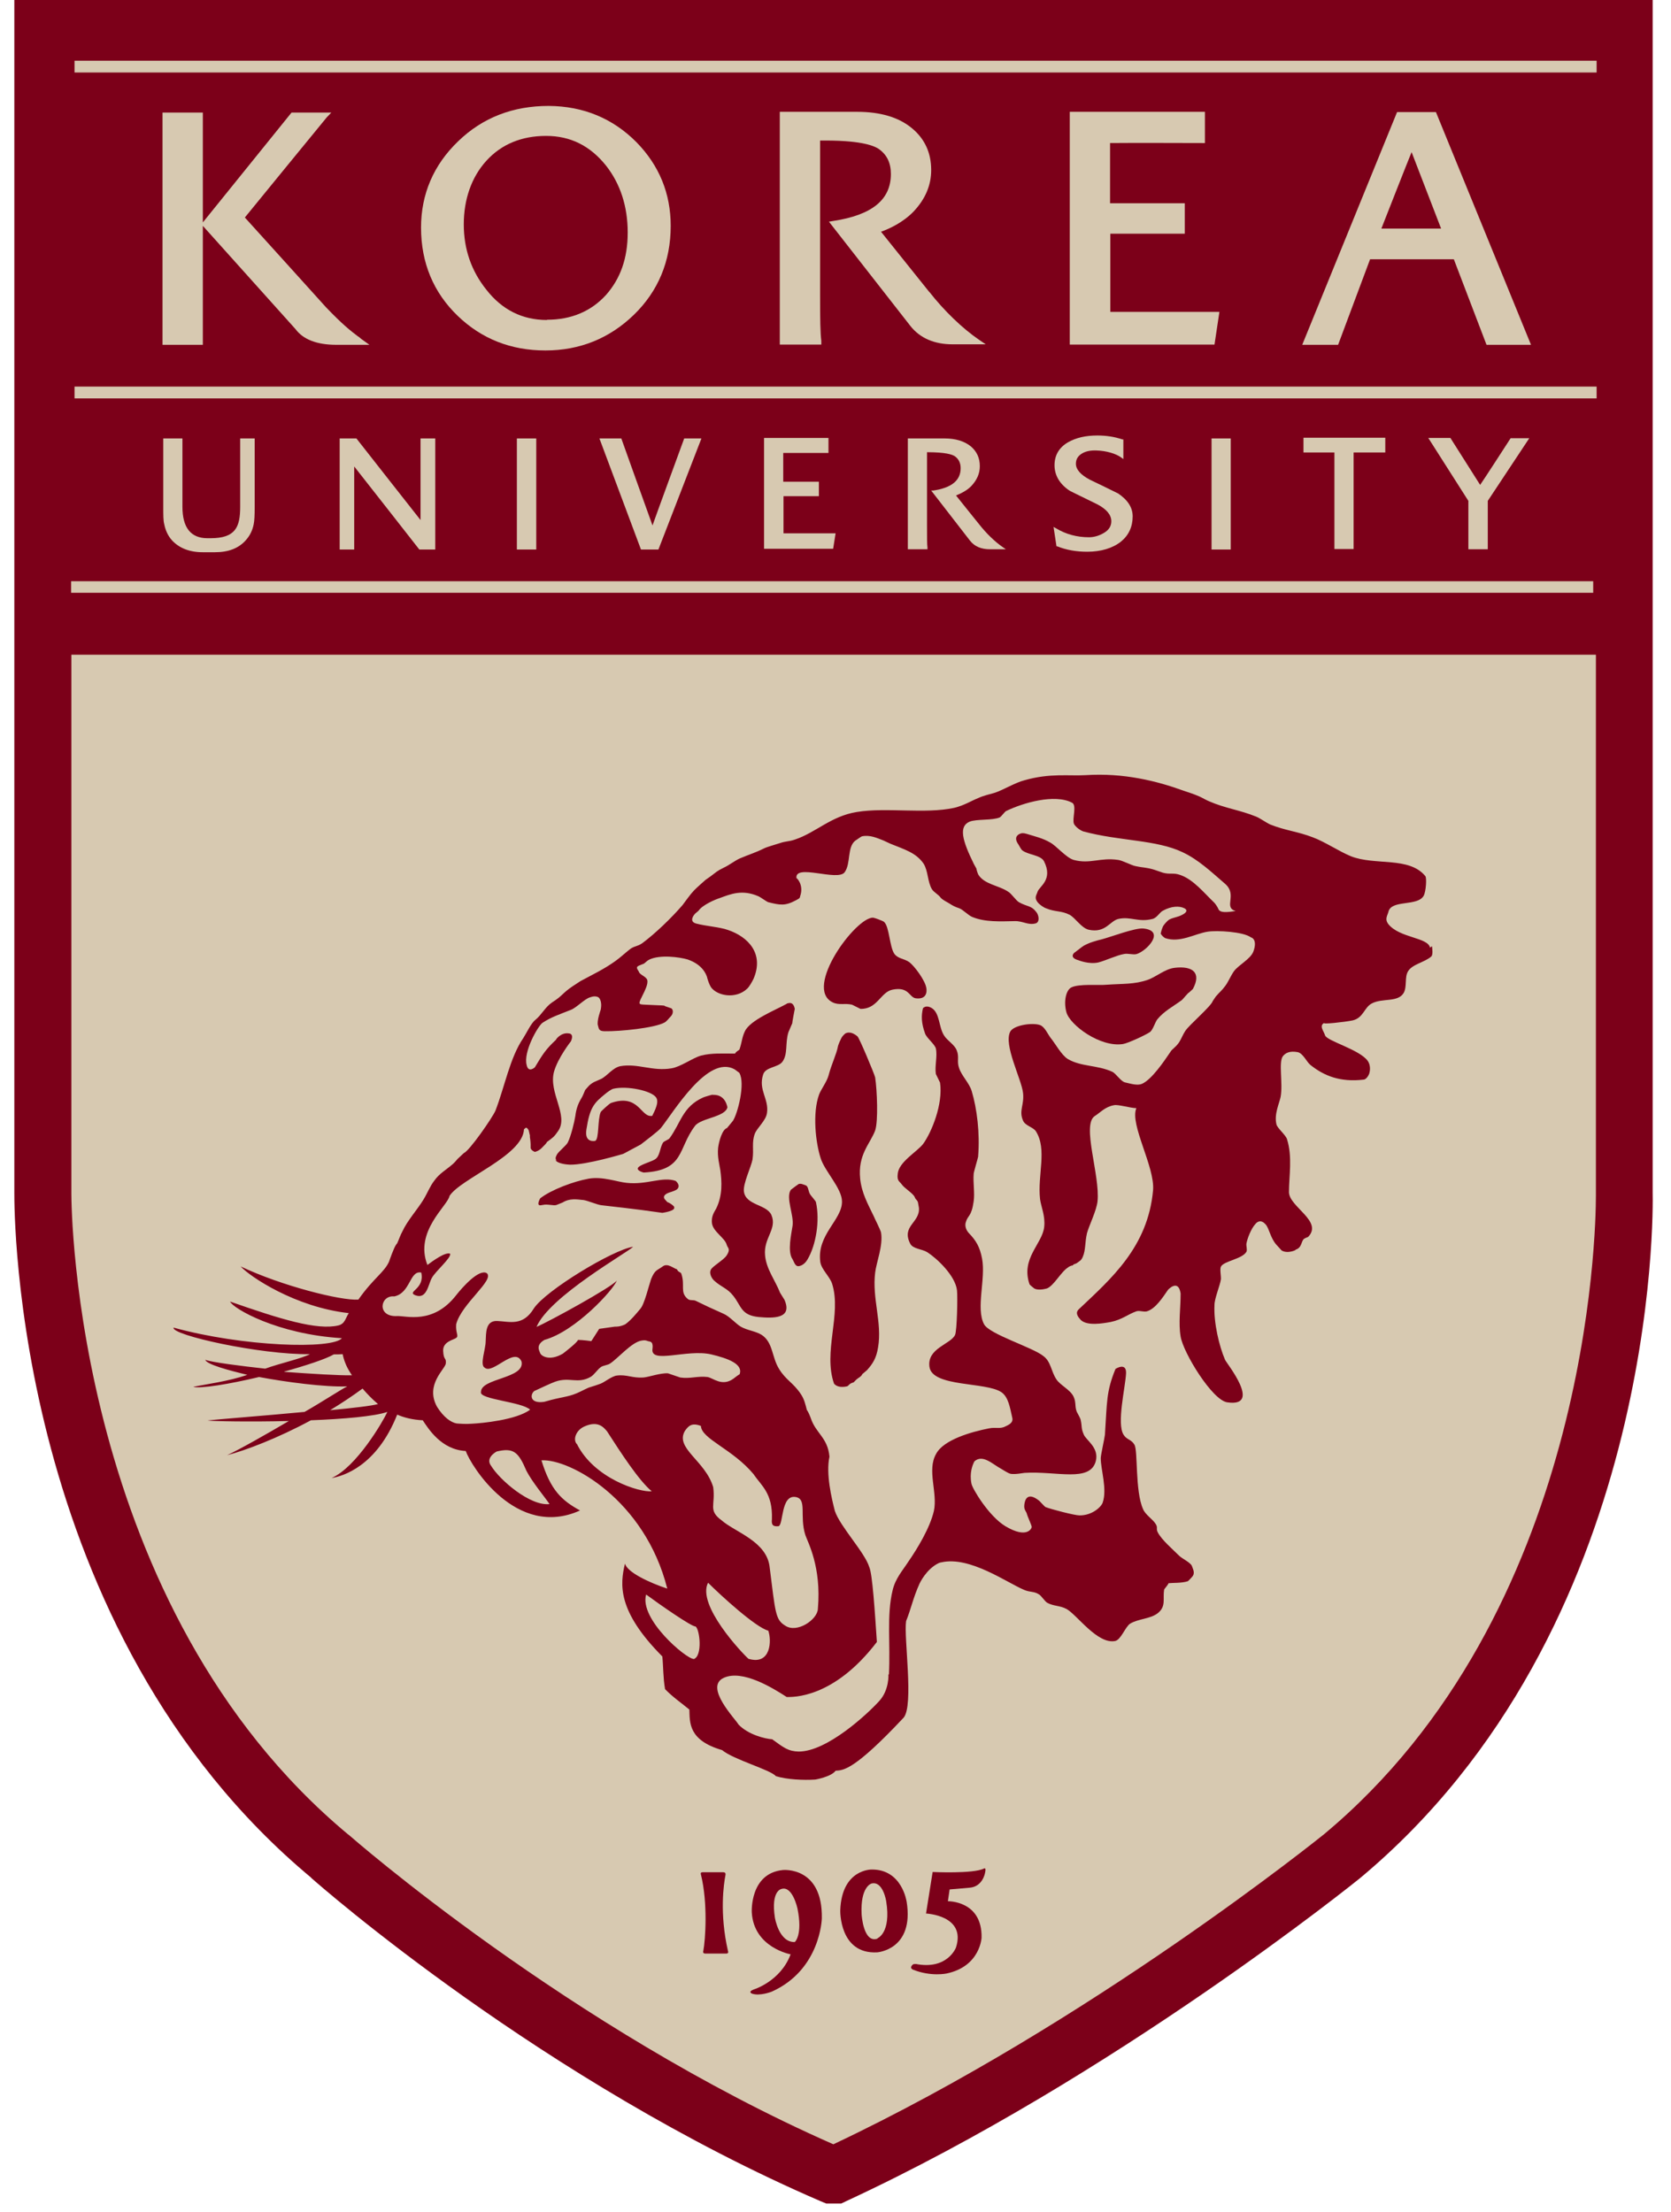
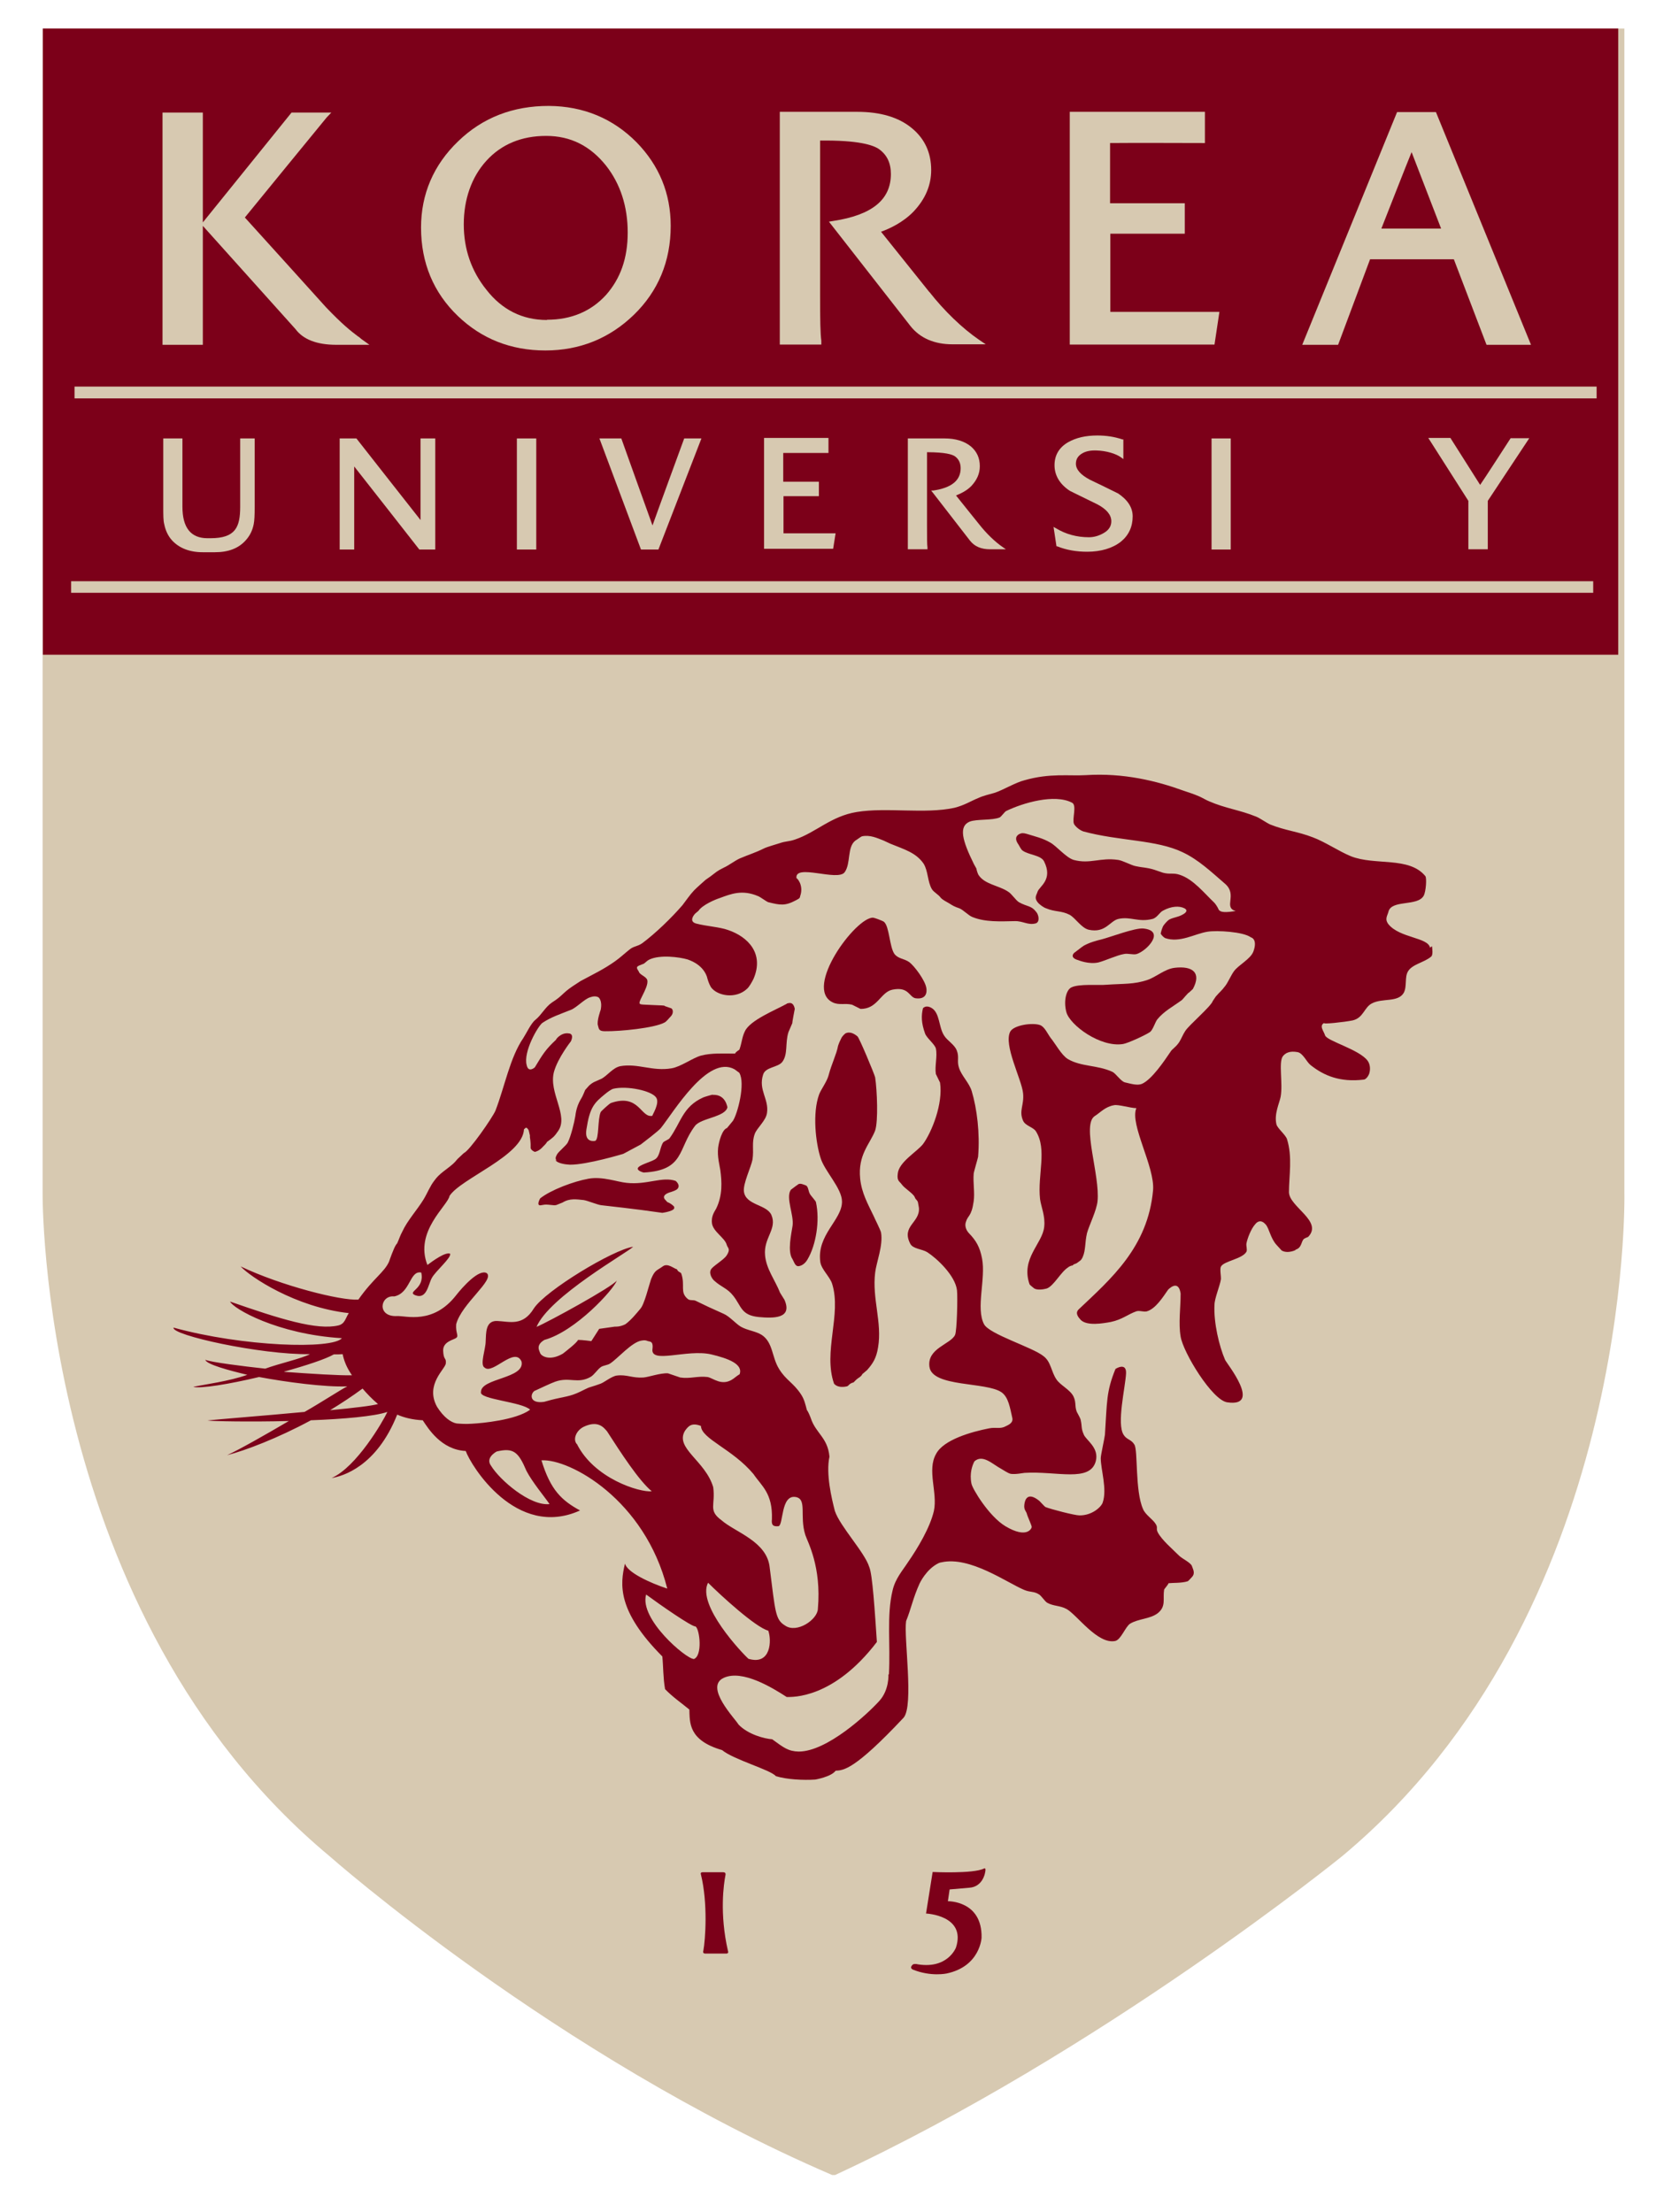
<svg xmlns="http://www.w3.org/2000/svg" width="68" height="90" viewBox="0 0 68 90" fill="none">
  <path d="M66.103 1.16V48.54C66.103 48.54 66.474 65.65 54.614 75.53C54.614 75.53 44.844 83.46 33.984 88.5H33.864C22.614 83.66 13.414 75.53 13.414 75.53C1.554 65.65 1.734 48.54 1.734 48.54V1.16H66.094H66.103Z" fill="#D7C9B1" />
-   <path d="M66.103 0H0.583V48.54C0.583 49.25 0.533 66.31 12.684 76.42L12.653 76.4C13.034 76.74 22.113 84.7 33.404 89.57L33.623 89.66H34.233L34.464 89.55C45.334 84.51 55.233 76.51 55.334 76.43C67.493 66.3 67.273 49.24 67.254 48.52V0H66.094M64.944 2.32V48.65C64.944 50.08 64.683 65.64 53.873 74.64C53.783 74.71 44.353 82.32 33.913 87.25C23.163 82.52 14.284 74.74 14.194 74.66L14.164 74.64C3.034 65.37 2.904 49.16 2.904 48.57V2.32H64.944Z" fill="#7C0019" />
  <path d="M65.853 26.64H1.744V1.16H65.853V26.64Z" fill="#7C0019" />
-   <path d="M3.033 2.47V2.95H64.973V2.47H3.033Z" fill="#D7C9B1" />
  <path d="M3.033 15.73V16.21H64.973V15.73H3.033Z" fill="#D7C9B1" />
  <path d="M2.894 23.65V24.12H64.834V23.65H2.894Z" fill="#D7C9B1" />
  <path d="M28.703 79.49H29.553C29.674 79.49 29.623 79.38 29.623 79.38C29.273 77.85 29.453 76.65 29.523 76.29C29.523 76.29 29.553 76.18 29.433 76.18H28.593C28.483 76.18 28.523 76.27 28.523 76.27C28.814 77.45 28.703 78.94 28.623 79.37C28.623 79.37 28.573 79.49 28.703 79.49Z" fill="#7C0019" />
-   <path d="M31.863 76.09C30.503 76.22 30.593 77.81 30.593 77.81C30.674 79.25 32.173 79.52 32.173 79.52C31.764 80.62 30.674 80.95 30.674 80.95C30.413 81.05 30.604 81.12 30.604 81.12C30.924 81.23 31.404 81.04 31.404 81.04C33.394 80.15 33.444 78.06 33.444 78.06C33.483 75.93 31.863 76.09 31.863 76.09ZM32.343 79.02C31.694 79.04 31.534 78.03 31.534 78.03C31.363 76.92 31.803 76.86 31.803 76.86C32.254 76.72 32.453 77.66 32.453 77.66C32.673 78.75 32.343 79.02 32.343 79.02Z" fill="#7C0019" />
-   <path d="M36.894 77.38C36.894 77.38 36.714 76.06 35.474 76.07C35.474 76.07 34.254 76.04 34.194 77.73C34.194 77.73 34.144 79.52 35.694 79.44C35.694 79.44 37.214 79.34 36.894 77.37M35.714 78.88C35.133 79.09 35.063 77.9 35.063 77.9C35.004 76.76 35.464 76.64 35.464 76.64C35.934 76.52 36.063 77.36 36.063 77.36C36.273 78.66 35.703 78.87 35.703 78.87L35.714 78.88Z" fill="#7C0019" />
  <path d="M37.254 79.91C38.563 80.17 38.904 79.24 38.904 79.24C39.324 77.93 37.684 77.86 37.684 77.86L37.953 76.17C37.953 76.17 39.603 76.25 40.044 76.03C40.044 76.03 40.144 75.96 40.084 76.21C40.084 76.21 39.993 76.77 39.453 76.81L38.644 76.88L38.574 77.36C38.574 77.36 39.974 77.33 39.944 78.84C39.944 78.84 39.894 80.01 38.523 80.3C38.523 80.3 37.883 80.44 37.144 80.14C37.144 80.14 37.033 80.09 37.093 80C37.093 80 37.144 79.89 37.254 79.92V79.91Z" fill="#7C0019" />
  <path d="M32.434 48.23C32.533 48.11 32.663 48.19 32.783 48.23C32.894 48.26 32.894 48.47 32.953 48.57C32.983 48.64 33.184 48.85 33.203 48.91C33.373 49.67 33.203 50.67 32.864 51.24C32.764 51.42 32.614 51.51 32.493 51.52C32.353 51.53 32.303 51.32 32.254 51.24C32.033 50.93 32.203 50.21 32.254 49.87C32.313 49.43 31.963 48.73 32.184 48.41L32.423 48.23H32.434Z" fill="#7C0019" />
  <path d="M22.084 49.03C22.264 48.98 22.534 49.07 22.643 49.03L22.893 48.93C23.183 48.75 23.463 48.8 23.753 48.83C23.904 48.85 24.334 49.03 24.474 49.04C24.703 49.07 25.794 49.18 26.953 49.35C26.944 49.35 27.573 49.27 27.413 49.09C27.514 49.2 27.393 49 27.154 48.91L27.073 48.82C27.073 48.82 26.873 48.65 27.244 48.52C27.104 48.56 27.494 48.46 27.564 48.38C27.713 48.22 27.494 48.05 27.494 48.05C26.944 47.86 26.334 48.22 25.503 48.13C25.104 48.09 24.523 47.86 23.953 47.96C23.334 48.07 22.413 48.42 21.983 48.76C21.983 48.76 21.773 49.12 22.064 49.03H22.084Z" fill="#7C0019" />
  <path d="M29.003 44.55C29.564 44.52 29.593 45.1 29.604 45.04C29.544 45.45 28.523 45.49 28.284 45.81C27.573 46.74 27.873 47.62 26.194 47.71C26.194 47.71 25.854 47.63 25.983 47.49C26.093 47.38 26.494 47.27 26.643 47.18C26.863 47.06 26.843 46.71 26.983 46.49C27.014 46.44 27.203 46.37 27.244 46.32C27.713 45.68 27.773 45.04 28.604 44.66C28.634 44.64 28.944 44.55 29.003 44.54V44.55Z" fill="#7C0019" />
  <path d="M34.383 42.06C34.574 41.95 34.764 42.06 34.894 42.17C34.964 42.22 35.584 43.7 35.614 43.84C35.694 44.38 35.743 45.61 35.614 46C35.404 46.55 34.904 46.98 35.004 47.96C35.063 48.54 35.313 48.98 35.553 49.48C35.584 49.56 35.834 50.05 35.853 50.15C35.944 50.68 35.663 51.36 35.614 51.78C35.483 52.84 35.904 53.81 35.733 54.82C35.663 55.26 35.523 55.48 35.283 55.75L35.093 55.91C35.044 56.02 34.944 56.05 34.853 56.13L34.733 56.25C34.553 56.29 34.533 56.4 34.464 56.41C34.014 56.51 33.913 56.24 33.944 56.31C33.483 55.01 34.254 53.49 33.864 52.24C33.773 51.95 33.434 51.66 33.383 51.36C33.224 50.24 34.273 49.64 34.264 48.89C34.264 48.35 33.553 47.65 33.394 47.12C33.194 46.5 33.053 45.3 33.334 44.53C33.404 44.34 33.644 44.02 33.714 43.77C33.843 43.28 34.044 42.89 34.103 42.56C34.133 42.46 34.194 42.32 34.243 42.23C34.254 42.2 34.353 42.08 34.383 42.07V42.06Z" fill="#7C0019" />
  <path d="M47.794 39.38C48.553 39.29 48.894 39.59 48.544 40.24L48.394 40.38C48.334 40.4 48.133 40.67 48.084 40.7C47.714 40.97 47.373 41.14 47.093 41.48C47.004 41.6 46.923 41.89 46.803 41.99C46.614 42.12 45.894 42.45 45.703 42.48C44.783 42.63 43.533 41.71 43.394 41.18C43.273 40.72 43.394 40.28 43.593 40.18C43.904 40.02 44.724 40.1 45.004 40.07C45.714 40.02 46.154 40.06 46.703 39.87C47.033 39.76 47.413 39.42 47.803 39.38H47.794Z" fill="#7C0019" />
  <path d="M43.883 39.07C43.883 39.07 44.313 39.25 44.703 39.16C44.974 39.09 45.474 38.86 45.733 38.82C45.894 38.78 46.103 38.86 46.254 38.82C46.673 38.69 47.444 37.87 46.523 37.78C46.184 37.75 45.184 38.13 44.873 38.21C44.563 38.29 44.364 38.34 44.103 38.48C44.033 38.52 43.673 38.81 43.724 38.76C43.724 38.76 43.483 38.96 43.883 39.07Z" fill="#7C0019" />
  <path d="M37.264 40.62C36.993 40.58 36.993 40.13 36.313 40.27C35.834 40.37 35.703 41.07 35.014 41.05L34.673 40.88C34.373 40.81 34.154 40.91 33.894 40.79C32.673 40.22 34.834 37.3 35.533 37.34C35.574 37.34 35.934 37.47 35.974 37.51C36.194 37.7 36.194 38.51 36.394 38.81C36.553 39.02 36.794 39 37.004 39.15C37.224 39.32 37.644 39.89 37.694 40.19C37.694 40.19 37.813 40.69 37.264 40.62Z" fill="#7C0019" />
  <path d="M47.294 37.72C47.294 37.72 47.313 37.69 47.313 37.68C47.294 37.72 47.283 37.73 47.294 37.72Z" fill="#7C0019" />
  <path d="M42.044 52.47C42.044 52.47 42.033 52.47 42.023 52.47C42.044 52.48 42.044 52.48 42.044 52.47Z" fill="#7C0019" />
  <path d="M32.023 40.84C31.553 41.1 30.523 41.51 30.314 41.96C30.194 42.2 30.194 42.41 30.093 42.7C30.084 42.73 29.953 42.78 29.913 42.87C29.413 42.87 28.963 42.84 28.534 42.95C28.194 43.04 27.703 43.41 27.323 43.47C26.553 43.6 25.963 43.26 25.253 43.38C24.933 43.44 24.724 43.77 24.463 43.9C24.233 44.01 24.154 44.01 23.974 44.17L23.814 44.35C23.784 44.42 23.713 44.6 23.663 44.68C23.514 44.92 23.444 45.15 23.413 45.41C23.373 45.66 23.233 46.24 23.104 46.49C23.044 46.61 22.713 46.87 22.663 46.98C22.634 47.05 22.564 47.13 22.663 47.24C22.553 47.12 22.573 47.36 23.194 47.39C23.873 47.4 25.363 46.95 25.363 46.95L26.073 46.57C26.213 46.46 26.773 46.04 26.893 45.9C27.413 45.25 28.803 42.9 29.893 43.51L30.084 43.65C30.343 44.08 30.014 45.33 29.823 45.61L29.584 45.9C29.384 45.96 29.253 46.46 29.224 46.7C29.183 47.07 29.284 47.41 29.314 47.62C29.373 48.07 29.413 48.63 29.143 49.18C29.084 49.29 28.933 49.48 28.974 49.78C29.023 50.12 29.503 50.37 29.573 50.65C29.613 50.79 29.744 50.81 29.573 51.08C29.483 51.23 29.093 51.47 28.974 51.6C28.814 51.76 28.953 52.01 29.064 52.11C29.363 52.38 29.604 52.42 29.843 52.73C30.174 53.15 30.154 53.52 30.884 53.59C31.453 53.64 32.264 53.67 31.924 52.89L31.744 52.6C31.544 52.09 31.183 51.64 31.134 51.08C31.064 50.37 31.634 50.01 31.393 49.44C31.203 49 30.343 49.05 30.273 48.48C30.233 48.16 30.564 47.49 30.623 47.18C30.683 46.76 30.584 46.5 30.713 46.14C30.803 45.89 31.174 45.6 31.213 45.28C31.294 44.71 30.854 44.35 31.053 43.73C31.143 43.41 31.654 43.44 31.834 43.21C32.074 42.89 31.944 42.45 32.084 42C32.103 41.95 32.224 41.68 32.243 41.63C32.233 41.61 32.343 41.05 32.343 41.05C32.273 40.7 32.053 40.84 32.023 40.83M26.553 45.4C26.073 45.51 26.023 44.48 24.863 44.88C24.803 44.9 24.474 45.2 24.444 45.25C24.314 45.56 24.384 46.34 24.224 46.42C24.224 46.42 23.773 46.53 23.863 45.96C24.003 45.05 24.174 44.88 24.643 44.5C24.703 44.45 24.873 44.32 24.963 44.3C25.514 44.17 26.523 44.38 26.703 44.66C26.863 44.89 26.523 45.4 26.553 45.39V45.4Z" fill="#7C0019" />
  <path d="M58.194 38.56C58.114 38.14 56.964 38.17 56.504 37.61C56.334 37.39 56.464 37.26 56.504 37.09C56.633 36.6 57.684 36.89 57.934 36.45C58.033 36.27 58.063 35.72 58.004 35.65C57.343 34.84 55.953 35.23 54.974 34.84C54.504 34.65 53.913 34.25 53.423 34.07C52.803 33.83 52.324 33.8 51.694 33.55C51.553 33.49 51.273 33.29 51.123 33.23C50.434 32.95 49.883 32.9 49.194 32.6C49.114 32.57 48.904 32.45 48.813 32.41C48.533 32.29 48.444 32.27 48.154 32.17C47.084 31.78 45.724 31.44 44.184 31.54C43.504 31.58 42.724 31.45 41.684 31.75C41.324 31.84 40.813 32.15 40.474 32.26C40.233 32.33 40.033 32.37 39.813 32.47C39.514 32.59 39.243 32.77 38.834 32.87C37.644 33.13 36.063 32.84 34.864 33.04C33.813 33.21 33.214 33.87 32.353 34.16C32.093 34.25 31.983 34.22 31.724 34.31C31.573 34.36 31.213 34.46 31.093 34.52C30.733 34.7 30.503 34.76 30.104 34.93C29.904 35.02 29.663 35.21 29.463 35.3C29.174 35.44 29.154 35.48 28.913 35.66L28.713 35.8C28.713 35.8 28.294 36.17 28.244 36.23C28.073 36.41 27.913 36.65 27.773 36.83C27.334 37.34 26.674 37.98 26.134 38.38C25.933 38.52 25.794 38.49 25.613 38.64C25.413 38.8 25.233 38.97 25.034 39.11C24.573 39.44 24.123 39.65 23.623 39.92L23.303 40.13C22.884 40.41 22.893 40.52 22.463 40.79C22.174 40.99 22.053 41.28 21.784 41.5C21.613 41.63 21.413 42.06 21.294 42.24C20.753 43.03 20.544 44.2 20.163 45.19C20.044 45.47 19.104 46.83 18.873 46.92L18.703 47.08C18.573 47.19 18.573 47.23 18.444 47.35C18.163 47.6 17.884 47.74 17.674 48.04C17.494 48.27 17.393 48.55 17.233 48.81C16.983 49.22 16.573 49.67 16.373 50.11C16.284 50.27 16.233 50.44 16.163 50.59C16.143 50.61 16.123 50.64 16.123 50.64C16.023 50.77 15.834 51.33 15.834 51.33C15.643 51.77 15.184 52.02 14.584 52.88C13.873 52.93 11.454 52.32 9.793 51.53C10.164 51.94 12.014 53.19 14.194 53.43C14.053 53.64 14.043 53.86 13.774 53.93C12.903 54.14 11.393 53.67 9.363 52.96C9.483 53.24 11.274 54.29 13.914 54.45C13.524 54.91 9.893 54.8 7.063 54.02C6.953 54.32 10.604 55.13 12.614 55.1C12.274 55.28 11.364 55.48 10.793 55.69C9.873 55.59 8.603 55.43 8.353 55.33C8.413 55.52 9.313 55.76 10.063 55.94C9.343 56.2 8.283 56.34 7.863 56.43C8.163 56.51 9.323 56.32 10.543 56.03C11.604 56.23 13.233 56.45 14.133 56.41C13.903 56.52 13.063 57.07 12.393 57.45C10.694 57.61 8.843 57.75 8.443 57.8C8.663 57.83 10.164 57.86 11.754 57.82C10.784 58.39 9.743 58.98 9.243 59.21C9.983 59.02 11.303 58.52 12.653 57.79C13.983 57.74 15.243 57.63 15.764 57.45C15.584 57.84 14.504 59.7 13.493 60.14C13.934 60.07 15.323 59.68 16.163 57.56C16.463 57.69 16.803 57.77 17.203 57.79C17.424 58.12 17.953 58.99 18.953 59.04C19.154 59.62 21.003 62.64 23.604 61.46C22.854 61.05 22.404 60.63 22.034 59.42C23.183 59.35 26.244 61.02 27.154 64.64C26.433 64.4 25.523 63.98 25.433 63.62C25.233 64.46 25.104 65.54 26.953 67.4C26.994 67.8 26.983 68.27 27.064 68.73C27.373 69.05 27.724 69.29 28.053 69.56C28.073 70.08 28.003 70.81 29.384 71.21C29.854 71.6 31.354 72.01 31.573 72.27C32.023 72.41 32.694 72.44 33.173 72.41C33.173 72.41 33.824 72.3 34.004 72.05C34.334 72.03 34.773 72.02 36.773 69.89C37.194 69.39 36.773 66.63 36.873 65.96C37.074 65.47 37.154 65.02 37.423 64.43C37.423 64.43 37.694 63.84 38.203 63.6C38.243 63.58 38.264 63.58 38.313 63.57C39.464 63.31 40.964 64.39 41.673 64.69C41.934 64.8 42.063 64.74 42.273 64.87C42.373 64.92 42.514 65.16 42.623 65.22C42.883 65.36 43.123 65.32 43.404 65.47C43.824 65.7 44.663 66.92 45.383 66.77C45.614 66.72 45.794 66.2 45.983 66.07C46.324 65.86 46.803 65.88 47.114 65.64C47.464 65.36 47.313 65.06 47.373 64.68C47.373 64.66 47.533 64.49 47.553 64.42C47.724 64.4 48.093 64.42 48.334 64.34C48.364 64.33 48.464 64.21 48.504 64.17C48.654 64.01 48.544 63.85 48.504 63.72C48.453 63.58 48.103 63.42 47.983 63.3C47.724 63.04 47.283 62.67 47.114 62.35C47.033 62.19 47.133 62.16 47.023 62C46.913 61.82 46.603 61.63 46.514 61.4C46.184 60.66 46.313 59.01 46.163 58.78C46.033 58.56 45.853 58.59 45.724 58.38C45.434 57.93 45.794 56.46 45.824 55.88C45.843 55.41 45.394 55.7 45.394 55.7C45.014 56.63 45.053 57.04 44.964 58.38C44.953 58.5 44.794 59.21 44.794 59.33C44.794 59.8 45.063 60.59 44.873 61.14C44.813 61.32 44.434 61.67 43.923 61.66C43.733 61.66 42.764 61.41 42.544 61.32C42.504 61.3 42.294 61.06 42.283 61.06C41.803 60.68 41.703 61.04 41.684 61.23C41.663 61.43 41.743 61.47 41.783 61.58C41.803 61.69 42.004 62.1 41.983 62.14C41.983 62.18 41.803 62.63 40.913 62.1C40.233 61.69 39.563 60.56 39.533 60.37C39.444 59.94 39.574 59.61 39.654 59.46C39.993 59.16 40.394 59.58 40.733 59.76C40.824 59.81 41.023 59.95 41.133 59.97C41.334 60 41.654 59.93 41.694 59.93C43.004 59.85 44.364 60.33 44.593 59.45C44.733 58.9 44.194 58.6 44.103 58.37C43.983 58.09 44.044 58.07 43.974 57.76C43.974 57.74 43.873 57.54 43.853 57.51C43.714 57.28 43.813 57.08 43.684 56.82C43.544 56.54 43.154 56.37 42.993 56.13C42.773 55.81 42.773 55.41 42.464 55.18C42.023 54.82 40.254 54.29 40.044 53.88C39.703 53.23 40.123 52.03 39.964 51.21C39.873 50.73 39.714 50.47 39.423 50.17C39.313 50.05 39.254 49.88 39.303 49.73C39.383 49.44 39.533 49.52 39.623 48.88C39.673 48.53 39.593 48.13 39.623 47.76C39.623 47.7 39.794 47.13 39.803 47.07C39.883 46.1 39.754 45.1 39.544 44.4C39.444 44.06 39.123 43.77 39.023 43.44C38.934 43.17 39.044 43.01 38.934 42.74C38.843 42.5 38.544 42.34 38.423 42.14C38.194 41.8 38.254 41.21 37.904 41.01C37.633 40.86 37.544 41.07 37.563 41.01C37.483 41.33 37.493 41.63 37.644 42.05C37.703 42.23 38.033 42.48 38.084 42.66C38.154 42.98 38.033 43.37 38.084 43.7L38.254 44.05C38.383 44.92 37.913 46.07 37.563 46.55C37.313 46.87 36.574 47.28 36.533 47.76C36.493 48.06 36.614 48.07 36.694 48.19C36.803 48.35 37.163 48.56 37.224 48.71C37.264 48.82 37.303 48.8 37.353 48.91L37.394 49.14C37.453 49.75 36.663 49.88 37.044 50.61C37.154 50.82 37.523 50.82 37.733 50.95C38.123 51.2 38.873 51.9 38.944 52.5C38.974 52.76 38.944 54.16 38.864 54.32C38.684 54.7 37.714 54.86 37.824 55.62C37.944 56.45 40.133 56.22 40.754 56.65C41.044 56.85 41.103 57.3 41.194 57.69C41.243 57.9 41.033 57.98 40.934 58.03C40.703 58.16 40.533 58.06 40.243 58.12C39.533 58.26 38.394 58.58 38.093 59.16C37.714 59.82 38.163 60.73 38.004 61.48C37.843 62.17 37.334 63.01 36.953 63.56C36.733 63.9 36.434 64.23 36.324 64.71C36.074 65.73 36.243 66.93 36.173 68.13H36.154C36.154 68.13 36.194 68.76 35.783 69.21C35.313 69.73 33.663 71.27 32.504 71.27C32.074 71.26 31.893 71.11 31.424 70.77C31.123 70.75 30.444 70.58 30.053 70.17C29.933 69.95 28.643 68.64 29.453 68.27C30.213 67.92 31.444 68.68 32.014 69.05C32.243 69.05 33.913 69.13 35.684 66.81C35.603 65.6 35.504 64.04 35.373 63.76C35.194 63.17 34.184 62.11 33.974 61.48C33.843 60.97 33.603 59.97 33.754 59.27C33.684 58.49 33.194 58.32 32.993 57.7C32.934 57.54 32.873 57.42 32.834 57.37C32.773 57.14 32.733 56.94 32.593 56.73C32.283 56.26 31.983 56.16 31.703 55.7C31.404 55.22 31.463 54.63 31.003 54.32C30.753 54.16 30.424 54.14 30.143 53.98C29.944 53.86 29.683 53.56 29.453 53.46C29.183 53.34 29.104 53.3 28.834 53.18C28.694 53.11 28.453 53 28.334 52.94C28.213 52.87 28.084 52.94 27.983 52.85C27.654 52.57 27.893 52.31 27.724 51.82C27.703 51.76 27.584 51.76 27.553 51.65C27.413 51.61 27.174 51.39 26.983 51.52C26.724 51.71 26.654 51.66 26.494 52.05C26.404 52.31 26.224 53.08 26.053 53.26C25.893 53.45 25.694 53.7 25.453 53.88C25.224 54 25.023 53.98 25.023 53.98L24.384 54.07L24.064 54.57C24.064 54.57 23.713 54.52 23.523 54.52C23.474 54.64 23.044 54.97 22.904 55.08C22.354 55.4 22.023 55.17 21.983 55.06C21.953 54.96 21.784 54.74 22.154 54.52C23.424 54.17 24.974 52.47 25.104 52.1C24.944 52.35 22.314 53.79 21.834 53.99C22.354 52.75 25.564 50.95 25.764 50.73C24.944 50.85 22.203 52.51 21.724 53.24C21.273 53.98 20.733 53.77 20.233 53.75C19.744 53.73 19.784 54.26 19.764 54.58C19.764 54.9 19.514 55.54 19.724 55.65C20.053 55.94 20.944 54.77 21.224 55.4C21.373 56.1 19.564 56.07 19.573 56.64C19.483 56.94 21.253 57.04 21.573 57.36C21.003 57.78 19.613 57.91 19.203 57.93C18.953 57.95 18.713 57.93 18.584 57.92C18.354 57.88 18.053 57.67 17.784 57.24C17.284 56.33 18.134 55.7 18.143 55.47C18.163 55.23 18.053 55.36 18.034 54.97C18.014 54.59 18.453 54.52 18.564 54.44C18.683 54.35 18.534 54.25 18.564 53.88C18.784 53.04 20.154 52.07 19.803 51.8C19.483 51.63 18.823 52.37 18.564 52.7C17.623 53.91 16.523 53.53 16.154 53.55C15.323 53.59 15.463 52.69 16.044 52.75C16.713 52.61 16.663 51.68 17.143 51.78C17.294 52.46 16.544 52.55 16.893 52.7C17.373 52.89 17.424 52.26 17.573 52C17.713 51.73 18.393 51.16 18.314 51.01C18.113 50.94 17.623 51.3 17.393 51.47C16.854 50.1 18.224 49.06 18.294 48.66C18.753 47.95 21.273 47.03 21.323 45.95L21.393 45.89C21.393 45.89 21.444 45.86 21.514 45.99C21.534 46.05 21.544 46.13 21.564 46.2C21.564 46.29 21.564 46.37 21.564 46.37V46.27C21.593 46.44 21.593 46.59 21.593 46.55V46.71C21.613 46.81 21.744 46.86 21.764 46.87C21.814 46.86 21.953 46.82 22.084 46.67C22.104 46.65 22.253 46.51 22.253 46.47C22.494 46.29 22.544 46.27 22.713 46.02C23.154 45.39 22.314 44.46 22.544 43.61C22.703 43.04 23.233 42.37 23.233 42.37C23.373 42.05 23.154 42.05 23.154 42.05C22.814 41.99 22.584 42.34 22.634 42.3C22.203 42.7 22.084 42.9 21.764 43.43C21.764 43.43 21.503 43.67 21.433 43.34C21.284 42.8 21.893 41.75 22.073 41.62C22.433 41.38 22.784 41.27 23.233 41.09C23.463 41 23.794 40.64 24.014 40.58C24.123 40.54 24.244 40.52 24.354 40.58C24.354 40.58 24.523 40.7 24.444 41.09C24.444 41.09 24.273 41.56 24.334 41.73C24.373 41.85 24.354 41.96 24.613 41.96C25.233 41.97 26.623 41.83 27.034 41.61C27.123 41.57 27.213 41.44 27.294 41.36C27.424 41.23 27.393 41.04 27.294 41.02L27.034 40.93C27.233 40.9 25.863 40.89 26.084 40.85C25.843 40.89 26.404 40.21 26.343 39.89C26.314 39.74 26.044 39.67 26.003 39.55C25.974 39.47 25.834 39.36 26.003 39.29L26.203 39.21C26.273 39.16 26.343 39.08 26.433 39.04C26.863 38.84 27.643 38.94 27.983 39.04C28.023 39.06 28.573 39.21 28.764 39.73C28.803 39.88 28.854 40.04 28.933 40.17C29.194 40.53 29.953 40.66 30.404 40.23C30.494 40.15 30.604 39.95 30.663 39.83C31.104 38.81 30.453 38.12 29.623 37.84C29.294 37.72 28.753 37.69 28.334 37.58C28.034 37.5 28.213 37.25 28.294 37.17L28.424 37.06C28.584 36.82 29.104 36.6 29.294 36.54C29.753 36.37 30.203 36.19 30.843 36.46C30.933 36.49 31.194 36.69 31.264 36.71C31.753 36.83 31.944 36.87 32.394 36.63C32.574 36.54 32.544 36.52 32.563 36.46C32.724 36 32.404 35.69 32.413 35.74C32.313 35.12 34.093 35.88 34.373 35.49C34.633 35.13 34.464 34.46 34.813 34.2C34.853 34.18 35.053 34.03 35.074 34.03C35.404 33.96 35.694 34.1 35.953 34.2L36.233 34.33C36.794 34.56 37.273 34.69 37.584 35.14C37.773 35.44 37.743 35.88 37.923 36.18C38.004 36.31 38.184 36.39 38.283 36.53C38.364 36.62 38.514 36.69 38.614 36.75C38.773 36.85 38.834 36.89 39.044 36.96C39.194 37.02 39.413 37.25 39.563 37.31C40.093 37.53 40.724 37.49 41.294 37.48C41.633 37.47 41.834 37.66 42.154 37.57C42.324 37.51 42.273 37.22 42.163 37.1C41.964 36.84 41.803 36.9 41.464 36.71C41.334 36.63 41.163 36.36 41.023 36.28C40.633 36.02 40.063 35.99 39.813 35.59C39.783 35.53 39.743 35.41 39.733 35.34L39.633 35.16C39.154 34.19 39.004 33.62 39.464 33.43C39.754 33.32 40.373 33.39 40.684 33.26C40.754 33.22 40.883 33.03 40.944 33C41.623 32.67 42.913 32.29 43.623 32.66C43.834 32.76 43.623 33.31 43.703 33.52C43.743 33.61 43.913 33.77 44.084 33.83C45.563 34.23 47.053 34.16 48.133 34.68C48.783 34.99 49.283 35.47 49.864 35.97C50.364 36.42 49.773 36.92 50.283 37.07C49.934 37.12 49.633 37.16 49.574 36.97C49.553 36.92 49.453 36.76 49.404 36.72C49.014 36.35 48.563 35.78 48.023 35.6C47.743 35.5 47.623 35.59 47.324 35.51L46.974 35.39C46.603 35.28 46.574 35.32 46.203 35.24C46.044 35.21 45.673 35.01 45.504 34.99C44.773 34.88 44.364 35.17 43.694 34.99C43.383 34.9 42.983 34.41 42.733 34.28C42.423 34.1 42.133 34.04 41.783 33.93C41.644 33.89 41.574 33.89 41.474 33.94C41.283 34.05 41.343 34.22 41.444 34.36C41.493 34.44 41.553 34.57 41.614 34.61C41.864 34.79 42.343 34.79 42.483 35.04C42.864 35.79 42.303 36.06 42.224 36.28C42.184 36.42 42.074 36.52 42.224 36.71C42.303 36.81 42.474 36.93 42.574 36.96C42.923 37.11 43.194 37.05 43.523 37.22C43.754 37.34 44.004 37.76 44.303 37.83C44.993 37.98 45.163 37.47 45.514 37.39C46.014 37.28 46.324 37.54 46.904 37.39C47.093 37.34 47.194 37.11 47.334 37.05C47.663 36.87 47.993 36.85 48.203 36.96C48.203 36.96 48.423 37.06 48.114 37.22C47.934 37.32 47.783 37.32 47.593 37.41C47.474 37.48 47.353 37.65 47.334 37.68C47.273 37.8 47.233 37.98 47.233 37.99C47.294 38.09 47.364 38.14 47.413 38.17C48.014 38.38 48.623 37.99 49.144 37.91C49.523 37.85 50.593 37.91 50.904 38.14C50.904 38.14 51.194 38.2 51.004 38.72C50.883 39.03 50.404 39.26 50.214 39.52C50.103 39.67 49.983 39.95 49.873 40.1C49.694 40.34 49.663 40.33 49.474 40.55L49.353 40.73C49.283 40.95 48.394 41.7 48.233 41.95C48.133 42.1 48.084 42.25 47.983 42.41C47.824 42.64 47.703 42.67 47.623 42.81C47.373 43.18 46.873 43.92 46.474 44.1C46.283 44.18 46.033 44.1 45.773 44.04C45.603 43.99 45.413 43.68 45.264 43.61C44.654 43.33 43.993 43.41 43.453 43.09C43.194 42.93 42.944 42.46 42.754 42.23C42.633 42.07 42.514 41.78 42.324 41.71C42.014 41.6 41.264 41.71 41.114 41.97C40.824 42.51 41.574 43.91 41.633 44.48C41.684 44.97 41.453 45.19 41.633 45.6C41.724 45.81 42.044 45.86 42.154 46.03C42.623 46.77 42.214 47.81 42.324 48.79C42.364 49.1 42.544 49.48 42.493 49.92C42.423 50.61 41.533 51.2 41.894 52.25C41.904 52.29 42.074 52.41 42.093 52.43C42.224 52.5 42.444 52.47 42.593 52.43C42.883 52.33 43.163 51.76 43.464 51.57C43.493 51.54 43.593 51.49 43.654 51.49C43.684 51.43 43.764 51.43 43.813 51.4C43.944 51.3 43.993 51.3 44.063 51.14C44.184 50.86 44.144 50.58 44.233 50.18C44.324 49.85 44.623 49.26 44.663 48.88C44.773 47.82 44.004 45.76 44.553 45.41C44.764 45.28 44.974 45.03 45.334 44.97C45.493 44.93 46.014 45.09 46.243 45.09C45.964 45.75 47.004 47.48 46.923 48.43C46.714 50.75 45.203 52.04 43.894 53.28C43.743 53.43 43.873 53.59 43.983 53.71C44.243 53.96 44.873 53.85 45.203 53.79C45.673 53.69 45.894 53.48 46.233 53.36C46.364 53.31 46.523 53.39 46.663 53.36C47.023 53.26 47.324 52.78 47.533 52.48C47.533 52.48 47.953 52.02 48.044 52.63V52.66C48.044 53.22 47.953 53.84 48.044 54.38C48.144 55.03 49.334 56.98 49.944 57.06C51.383 57.27 49.904 55.46 49.853 55.33C49.614 54.78 49.383 53.81 49.423 53.09C49.423 52.83 49.654 52.29 49.684 52.05C49.694 51.93 49.633 51.64 49.684 51.54C49.794 51.31 50.563 51.23 50.724 50.93C50.764 50.84 50.703 50.69 50.724 50.59C50.764 50.38 50.913 50 51.074 49.82C51.173 49.69 51.324 49.62 51.504 49.82C51.654 49.99 51.694 50.37 51.944 50.65L52.154 50.88C52.413 51.04 52.824 50.83 52.714 50.85C52.983 50.78 52.944 50.51 53.063 50.41C53.084 50.39 53.224 50.33 53.233 50.33C53.853 49.69 52.464 49.11 52.453 48.51C52.453 47.85 52.603 47.08 52.373 46.35C52.313 46.17 51.983 45.91 51.944 45.75C51.843 45.33 52.063 44.89 52.114 44.63C52.214 44.08 52.023 43.23 52.203 42.98C52.303 42.85 52.474 42.75 52.803 42.81C53.023 42.85 53.173 43.21 53.324 43.33C53.883 43.78 54.544 44.04 55.483 43.93C55.603 43.93 55.694 43.75 55.714 43.7C55.773 43.53 55.764 43.31 55.654 43.16C55.313 42.7 54.004 42.36 53.923 42.13C53.873 41.96 53.663 41.73 53.894 41.62C53.773 41.69 54.703 41.59 55.044 41.52C55.483 41.42 55.514 40.99 55.824 40.83C56.254 40.6 56.883 40.8 57.123 40.4C57.264 40.14 57.154 39.77 57.294 39.53C57.464 39.23 57.974 39.16 58.243 38.92C58.324 38.85 58.283 38.58 58.273 38.5M23.474 58.76C23.303 58.57 23.444 58.2 23.764 58.05C24.343 57.78 24.573 58.09 24.703 58.24C25.264 59.11 25.994 60.24 26.523 60.68C26.023 60.73 24.174 60.16 23.474 58.75M28.224 67.5C27.924 67.5 26.003 65.88 26.294 64.88C26.863 65.3 28.143 66.19 28.303 66.18C28.474 66.28 28.604 67.39 28.224 67.51M30.463 67.5C30.213 67.28 28.343 65.31 28.814 64.4C29.323 64.91 30.753 66.22 31.264 66.35C31.404 66.73 31.384 67.76 30.474 67.5M30.663 59.98C30.994 60.47 31.444 60.75 31.413 61.81C31.384 62.06 31.463 62.12 31.683 62.1C31.884 62.04 31.773 60.83 32.364 60.91C32.864 60.98 32.523 61.68 32.773 62.46C32.864 62.74 33.434 63.74 33.283 65.46C33.273 65.9 32.423 66.48 31.944 66.14C31.553 65.9 31.553 65.61 31.323 63.79C31.224 62.72 29.924 62.35 29.363 61.86C28.803 61.45 29.123 61.25 29.023 60.51C28.703 59.43 27.453 58.93 27.873 58.22C28.003 58.04 28.134 57.87 28.523 58.02C28.544 58.55 29.814 58.96 30.663 59.98ZM21.764 56.59C21.893 56.53 22.444 56.27 22.593 56.22C23.183 56.01 23.503 56.33 24.044 56.02C24.174 55.94 24.314 55.73 24.433 55.64C24.534 55.55 24.724 55.56 24.843 55.47C25.143 55.27 25.703 54.62 26.093 54.55C26.314 54.51 26.314 54.57 26.424 54.58C26.424 54.6 26.593 54.55 26.553 54.88C26.453 55.52 27.953 54.88 28.944 55.11C29.613 55.27 30.264 55.5 30.093 55.93C30.113 55.89 29.893 56.06 29.843 56.1C29.384 56.43 29.023 56.07 28.794 56.03C28.384 55.98 28.093 56.11 27.683 56.05L27.183 55.88C26.873 55.86 26.413 56.03 26.183 56.05C25.724 56.08 25.514 55.92 25.104 55.97C24.904 55.99 24.584 56.25 24.444 56.3C24.314 56.35 24.154 56.4 24.023 56.44C23.933 56.46 23.713 56.58 23.604 56.63C23.194 56.83 22.944 56.83 22.433 56.96L22.143 57.04C21.514 57.13 21.573 56.69 21.773 56.58M20.213 59.06C20.893 58.9 21.093 59.07 21.424 59.85C21.663 60.31 22.174 60.92 22.363 61.2C21.573 61.29 20.334 60.22 19.983 59.64C19.764 59.35 20.104 59.12 20.213 59.06ZM11.563 55.81C12.463 55.56 13.254 55.3 13.584 55.11C13.704 55.11 13.823 55.11 13.944 55.1C13.993 55.34 14.084 55.58 14.233 55.82C14.264 55.87 14.293 55.91 14.323 55.96C13.784 55.97 12.684 55.9 11.573 55.82M13.434 57.38C13.893 57.1 14.334 56.81 14.754 56.5C14.944 56.72 15.143 56.93 15.383 57.13C15.143 57.2 14.383 57.29 13.434 57.38Z" fill="#7C0019" />
  <path d="M21.764 56.59C21.713 56.61 21.724 56.61 21.764 56.59V56.59Z" fill="#D7C9B1" />
  <path d="M14.584 13.7C14.254 13.45 13.944 13.21 13.264 12.5C13.264 12.5 10.403 9.33 9.964 8.85C10.073 8.71 13.293 4.78 13.293 4.78L13.483 4.58H11.864L8.254 9.05V4.58H6.614V14.03H8.254V9.19L12.024 13.39C12.334 13.81 12.893 14.03 13.684 14.03H15.034L14.713 13.8L14.594 13.7H14.584Z" fill="#D7C9B1" />
  <path d="M22.323 4.31C20.884 4.31 19.643 4.78 18.643 5.75C17.643 6.71 17.134 7.9 17.134 9.26C17.134 10.7 17.643 11.91 18.634 12.86C19.604 13.79 20.794 14.26 22.194 14.26C23.593 14.26 24.803 13.77 25.794 12.81C26.784 11.85 27.294 10.63 27.294 9.19C27.294 7.87 26.823 6.73 25.904 5.79C24.944 4.82 23.744 4.32 22.334 4.31M22.253 13.02C21.264 13.02 20.433 12.61 19.794 11.79C19.183 11.03 18.873 10.14 18.873 9.13C18.873 8.12 19.183 7.21 19.794 6.54C20.404 5.87 21.224 5.53 22.224 5.53C23.224 5.53 24.023 5.94 24.663 6.74C25.244 7.48 25.544 8.4 25.544 9.46C25.544 10.52 25.244 11.34 24.663 12C24.053 12.67 23.244 13.01 22.264 13.01L22.253 13.02Z" fill="#D7C9B1" />
  <path d="M45.173 9.51C45.373 9.51 48.214 9.51 48.214 9.51V8.27C48.214 8.27 45.373 8.27 45.173 8.27V5.82C45.843 5.81 48.894 5.82 48.923 5.82H49.033V4.55H43.533V4.65V14.02H49.423L49.623 12.69C49.623 12.69 45.383 12.69 45.184 12.69V9.5L45.173 9.51Z" fill="#D7C9B1" />
  <path d="M58.373 4.56H56.853L52.993 14.03H54.453C54.453 14.03 55.703 10.68 55.754 10.55H59.163C59.214 10.68 60.493 14.03 60.493 14.03H62.303L58.434 4.56H58.364M58.644 9.3H56.214C56.313 9.05 57.273 6.6 57.444 6.19C57.603 6.6 58.553 9.06 58.644 9.3Z" fill="#D7C9B1" />
  <path d="M37.824 11.89C37.824 11.89 36.254 9.93 35.853 9.43C36.184 9.31 36.743 9.06 37.184 8.6C37.654 8.1 37.894 7.54 37.894 6.92C37.894 6.22 37.633 5.65 37.114 5.22C36.574 4.77 35.824 4.55 34.883 4.55H31.733V14.02H33.423V13.87C33.383 13.56 33.373 13.07 33.373 11.94V5.72C34.923 5.7 35.533 5.9 35.773 6.07C36.093 6.3 36.254 6.63 36.254 7.08C36.254 8.13 35.483 8.75 33.913 8.99L33.733 9.02L37.053 13.27C37.444 13.76 38.023 14.01 38.764 14.01H40.114L39.834 13.82C39.163 13.36 38.423 12.65 37.813 11.87L37.824 11.89Z" fill="#D7C9B1" />
  <path d="M31.873 20.19C31.963 20.19 33.324 20.19 33.324 20.19V19.6C33.324 19.6 31.974 19.6 31.873 19.6V18.43C32.194 18.43 33.644 18.43 33.663 18.43H33.714V17.82H31.093V17.87V22.33H33.904L34.004 21.7C34.004 21.7 31.983 21.7 31.884 21.7V20.18L31.873 20.19Z" fill="#D7C9B1" />
  <path d="M10.314 17.84H9.774V20.62C9.774 21.45 9.584 21.9 8.564 21.9H8.444C7.764 21.9 7.424 21.47 7.424 20.62V17.84H6.644V20.62C6.644 20.96 6.644 21.19 6.684 21.33C6.734 21.58 6.834 21.8 6.994 21.98C7.284 22.3 7.714 22.47 8.244 22.47H8.754C9.294 22.47 9.714 22.31 10.004 21.98C10.164 21.8 10.274 21.59 10.324 21.33C10.354 21.19 10.364 20.96 10.364 20.62V17.84H10.314Z" fill="#D7C9B1" />
  <path d="M17.113 17.84V17.89C17.113 17.89 17.113 20.89 17.113 21.16C16.944 20.95 14.504 17.84 14.504 17.84H13.823V22.36H14.414C14.414 22.36 14.414 19.25 14.414 18.98C14.584 19.19 17.064 22.36 17.064 22.36H17.713V17.84H17.123H17.113Z" fill="#D7C9B1" />
  <path d="M21.034 17.84V22.36H21.823V17.84H21.773H21.034Z" fill="#D7C9B1" />
  <path d="M49.303 17.84V18.83V21.37V22.36H50.084V21.37V18.83V17.89V17.84H50.033H49.303Z" fill="#D7C9B1" />
  <path d="M27.843 17.84C27.843 17.84 26.634 21.14 26.553 21.38C26.463 21.14 25.284 17.84 25.284 17.84H24.393L26.084 22.36H26.794L28.544 17.84H27.854H27.843Z" fill="#D7C9B1" />
  <path d="M45.483 20.07L44.873 19.77L44.353 19.52C43.974 19.32 43.783 19.1 43.783 18.87C43.783 18.68 43.873 18.54 44.053 18.44C44.194 18.36 44.383 18.32 44.623 18.33C45.014 18.34 45.423 18.46 45.633 18.62L45.714 18.68V17.88H45.673C45.353 17.77 45.014 17.72 44.654 17.72C44.184 17.72 43.794 17.81 43.474 17.99C43.103 18.2 42.913 18.52 42.913 18.93C42.913 19.34 43.123 19.7 43.533 19.97L43.754 20.08L44.654 20.52C45.033 20.72 45.224 20.95 45.224 21.21C45.224 21.41 45.123 21.57 44.913 21.69C44.724 21.8 44.523 21.86 44.313 21.86C43.824 21.86 43.373 21.74 42.964 21.49L42.873 21.44L42.993 22.23H43.023C43.394 22.38 43.803 22.45 44.243 22.45C44.794 22.45 45.273 22.31 45.614 22.04C45.934 21.78 46.093 21.43 46.093 21.01C46.093 20.64 45.883 20.33 45.474 20.06L45.483 20.07Z" fill="#D7C9B1" />
-   <path d="M53.044 17.82V18.41C53.044 18.41 54.203 18.41 54.303 18.41V22.34H55.084C55.084 22.34 55.084 18.51 55.084 18.41C55.173 18.41 56.373 18.41 56.373 18.41V17.81H53.044V17.82Z" fill="#D7C9B1" />
  <path d="M61.474 17.83C61.474 17.83 60.324 19.61 60.233 19.73C60.154 19.61 59.023 17.82 59.023 17.82H58.123C58.123 17.82 59.733 20.35 59.754 20.38C59.754 20.41 59.754 22.35 59.754 22.35H60.544V20.38L62.233 17.83H61.474Z" fill="#D7C9B1" />
  <path d="M39.843 21.33C39.843 21.33 39.093 20.4 38.904 20.16C39.053 20.1 39.334 19.98 39.533 19.77C39.754 19.53 39.873 19.27 39.873 18.97C39.873 18.64 39.754 18.37 39.504 18.16C39.243 17.95 38.883 17.84 38.444 17.84H36.944V22.35H37.743V22.28C37.724 22.13 37.724 21.91 37.724 21.36V18.4C38.464 18.4 38.754 18.49 38.864 18.57C39.014 18.68 39.093 18.84 39.093 19.05C39.093 19.55 38.724 19.85 37.974 19.96H37.894L39.474 22C39.663 22.24 39.934 22.35 40.294 22.35H40.934L40.803 22.26C40.483 22.04 40.133 21.7 39.843 21.33Z" fill="#D7C9B1" />
</svg>